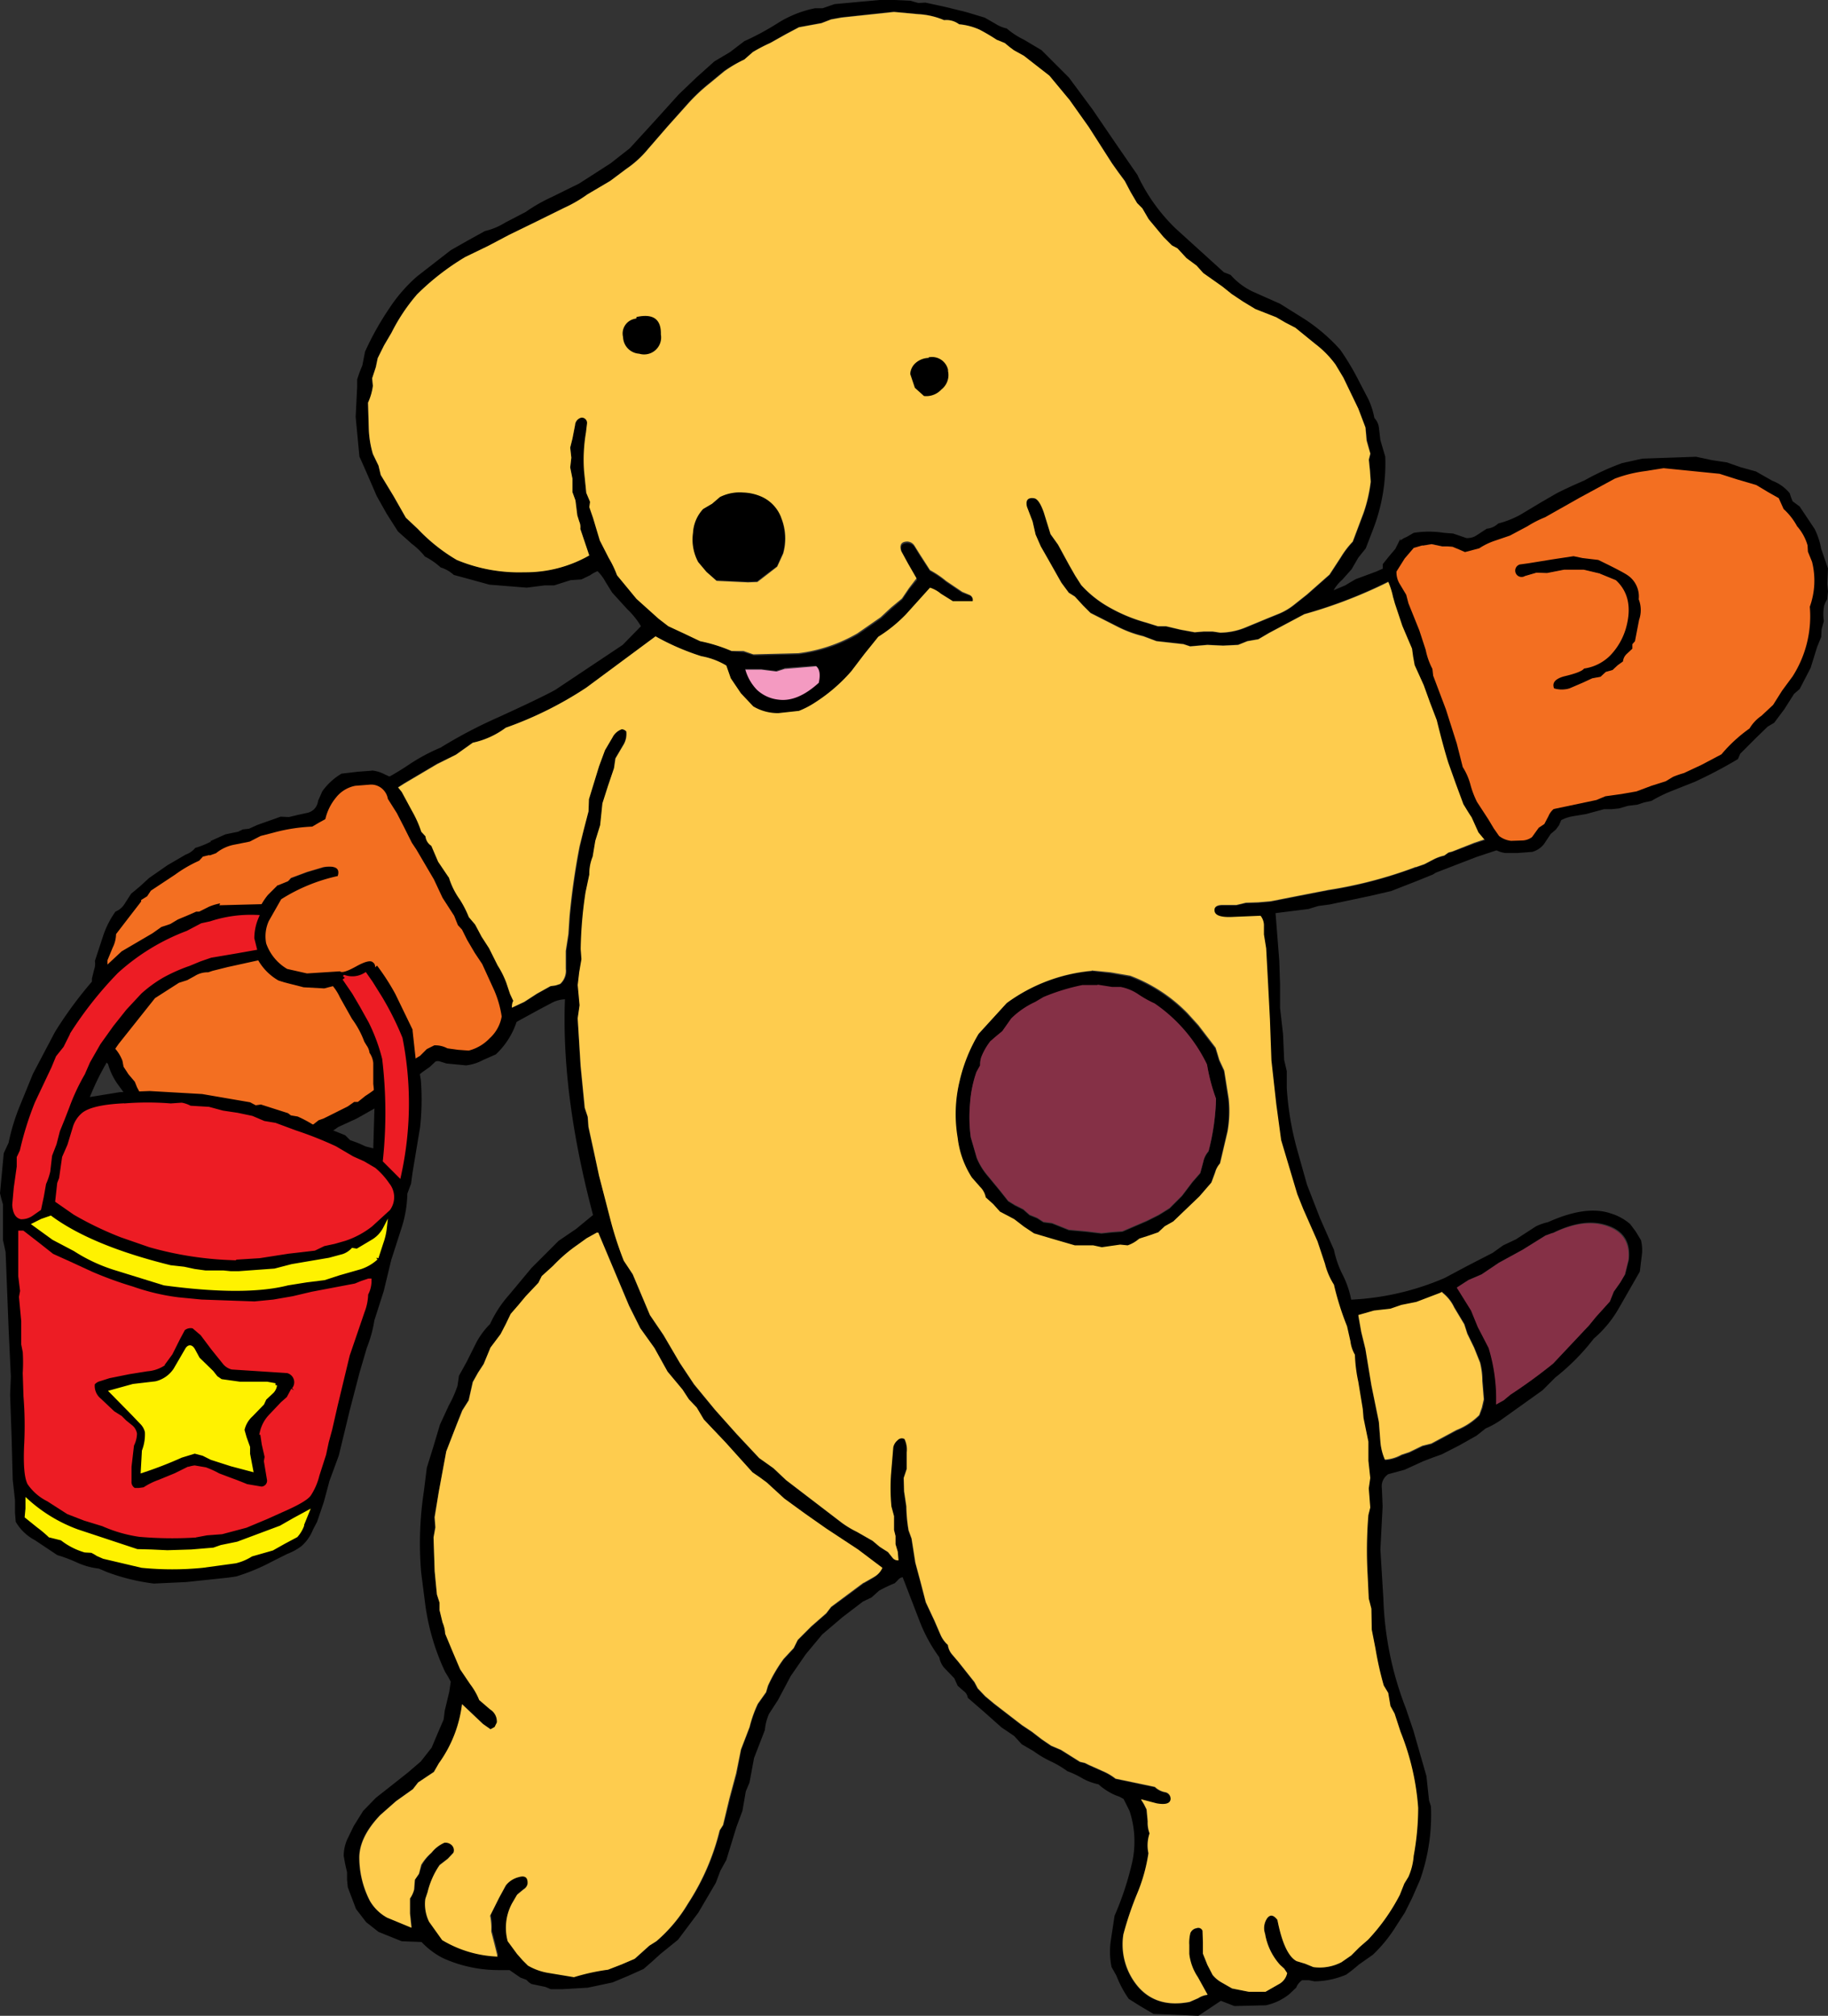
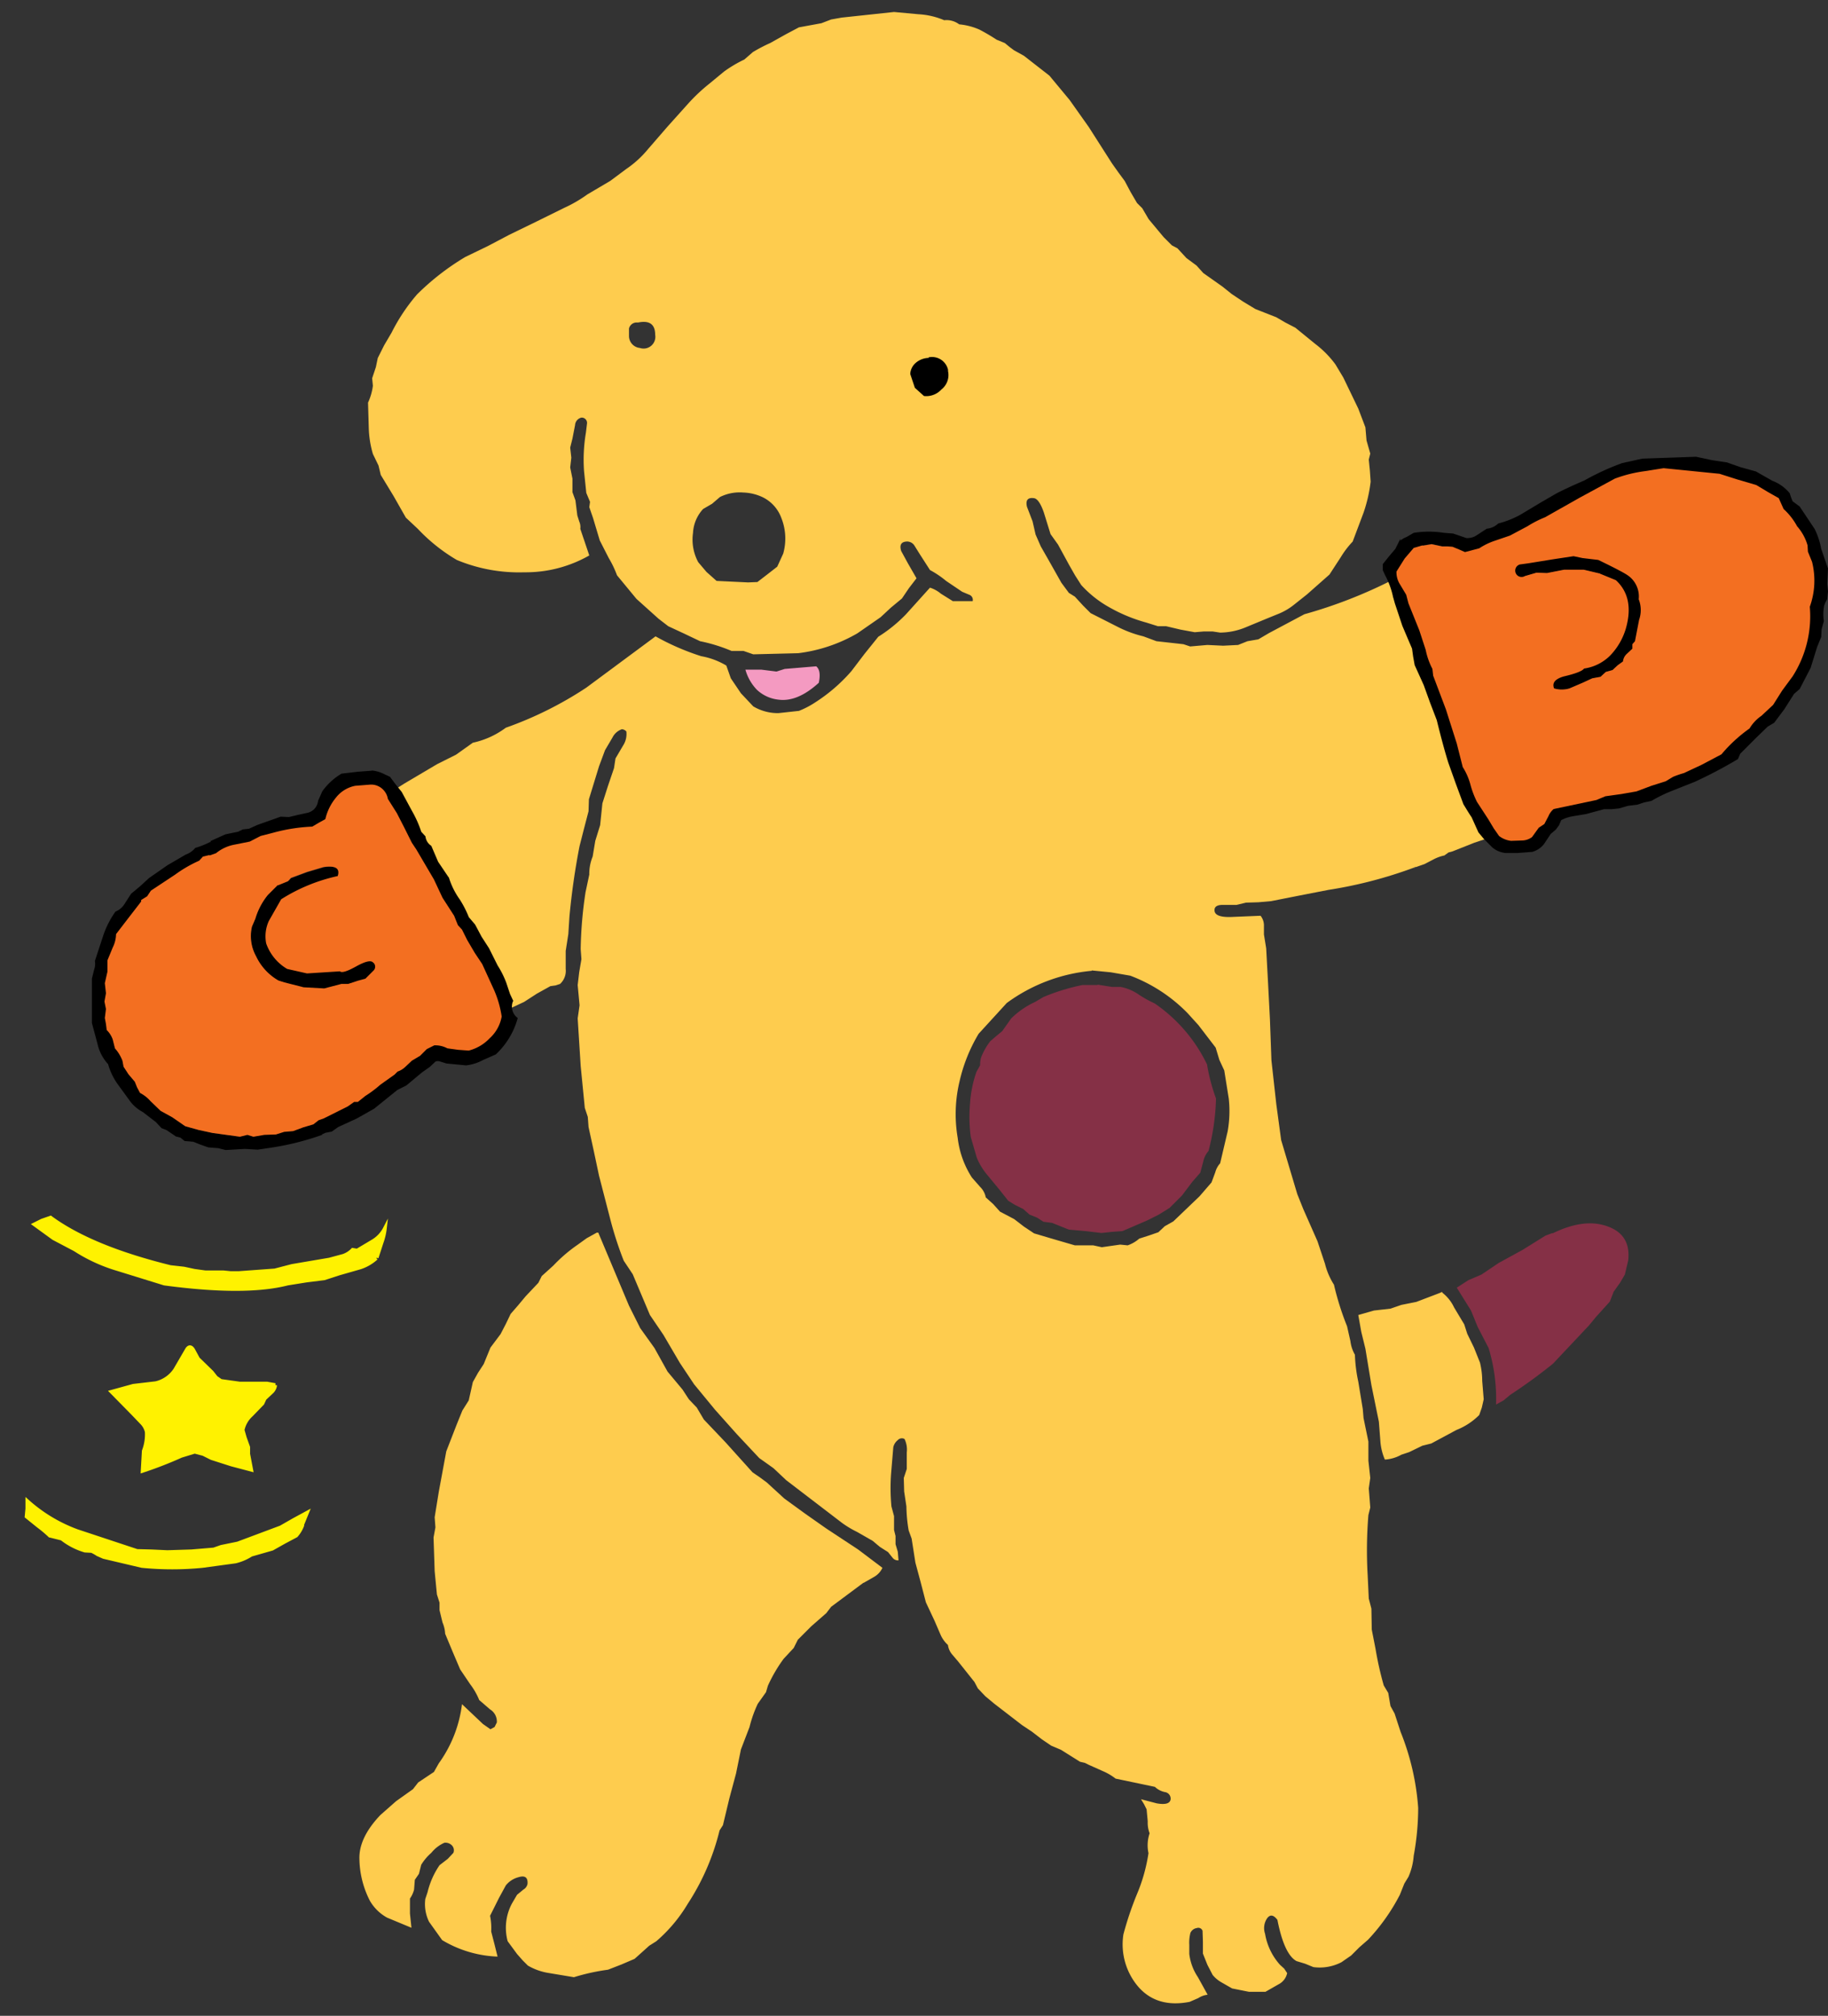
<svg xmlns="http://www.w3.org/2000/svg" id="Layer_1" data-name="Layer 1" viewBox="0 0 244.13 269.1">
  <rect x="0" y="0" width="244.13" height="269.1" fill="#333333" stroke="none" />
  <defs>
    <style>.cls-1{fill:#fff;}.cls-2{fill:#fecc4e;}.cls-3{fill:#853046;}.cls-4{fill:#f49ac1;}.cls-5{stroke:#000;stroke-width:0.25px;}.cls-5,.cls-7,.cls-8{stroke-miterlimit:10;}.cls-6{fill:#f36f21;}.cls-7{fill:#ed1c24;stroke:#ed1c24;stroke-width:0.73px;}.cls-8{fill:#fff200;stroke:#fff200;stroke-width:0.5px;}</style>
  </defs>
  <title>gloves_and_bucket</title>
  <g id="_98" data-name=" 98">
    <path class="cls-1" d="M188.85,115.8H189l-0.15.05m3.75,56.75-0.3.15,0.1-.1h0.2" transform="translate(0 0)" />
-     <path d="M46.45,109.5v-2.15l0.9-.6,0.25-.15,2.6-2a33.47,33.47,0,0,0,4.3-2.45,25.47,25.47,0,0,1,4.35-2.35,63,63,0,0,1,7.6-4q5.7-2.6,7.7-3.7l3-2,3-2,3-2,2.45-2.5a10.89,10.89,0,0,0-1.85-2.3l-2-2.2-0.9-1.45a5.83,5.83,0,0,0-1.05-1.4,4.59,4.59,0,0,0-1,.55l-1.15.55-1.45.1-2.2.7H72.7l-2.35.3-5-.4L63,77.4l-2.4-.65a4.55,4.55,0,0,0-1.75-1,9.45,9.45,0,0,0-2.1-1.45A9.49,9.49,0,0,0,55,72.6l-1.85-1.65-1.5-2.35L50.3,66.2q-1.5-3.5-2.3-5.25l-0.5-5.3,0.2-4v-1l0.3-.9,0.4-1,0.35-1.8A38.65,38.65,0,0,1,52,41.15a20.76,20.76,0,0,1,3.7-4.25l4.5-3.5,2.2-1.25,2.35-1.3A9.16,9.16,0,0,0,67.5,29.7l2.7-1.4a21.64,21.64,0,0,1,3.5-2l3.65-1.8,4.2-2.7,2.55-2,3.25-3.55,3.3-3.65L93,10.35,95.4,8.2l2.1-1.25L99.4,5.5a35.11,35.11,0,0,0,4.45-2.4,14.72,14.72,0,0,1,5-2h1l1.6-.55,6-.55h2l2.15,0.1,0.5,0.15,0.55,0.15,0.95-.05,2.75,0.6L129,1.6l2.5,0.75,1.4,0.8a4.68,4.68,0,0,0,1.55.65,10.53,10.53,0,0,0,2.3,1.5l2.35,1.4,3.65,3.65,3.15,4.25,3,4.4,3,4.35A24.2,24.2,0,0,0,157,30.5l6.45,5.85,0.9,0.35a9.13,9.13,0,0,0,3,2.25l3.6,1.6,3.2,2A23.81,23.81,0,0,1,179,46.7a35,35,0,0,1,2.55,4.3l1.2,2.3a10.77,10.77,0,0,1,.8,2.5,2.32,2.32,0,0,1,.6,1.25l0.2,1.7,0.35,1.2,0.3,1a24.39,24.39,0,0,1-1.6,9.65l-1,2.6-1,1.25L180.5,76l-1.25,1.4a5.44,5.44,0,0,0-1.15,1.4l1.55-.65q1.15-.7,1.45-0.85l2.7-1,1.7-.75,0.45-.3,0.9,1.6-0.65.35a63.8,63.8,0,0,1-12,4.75l-4.7,2.5-1.45.85-1.45.25-1.25.5-2,.1-2.1-.1-1.15.1-1.15.1-0.9-.3-1.8-.2-1.8-.2-1.8-.7a15.36,15.36,0,0,1-3.3-1.2l-3.75-1.9-1-1-1.1-1.2-0.8-.5-1-1.35L140,74.7l-1-1.75-0.7-1.55-0.4-1.75-0.75-1.95q-0.3-1.3.9-1.15,0.7,0,1.35,1.9l0.9,2.9,1,1.4,1.5,2.75,0.8,1.4,0.8,1.25a14.83,14.83,0,0,0,3.8,3,21.25,21.25,0,0,0,4.85,2l1.6,0.5h1.1l1.9,0.45,1.9,0.35,1.2-.1H162l1,0.15a9.07,9.07,0,0,0,3.4-.7l2.9-1.2,1.6-.65a8.32,8.32,0,0,0,2-1.2l1.7-1.35,3-2.65,1.5-2.3a12.18,12.18,0,0,1,1.6-2.1l1.45-3.85a19.78,19.78,0,0,0,.95-4.15L183,62.9l-0.15-1.5,0.2-.8-0.45-1.7-0.2-1.75-0.95-2.5-2-4.15-1.05-1.75a13.3,13.3,0,0,0-2.7-2.8L173,43.8l-1.3-.65-1.2-.7-2.8-1.1-1.65-1-1.5-1-1.25-1-2.55-1.8-0.9-1-1.35-1-1.2-1.3-0.75-.4-1.1-1.1-1-1.2-1-1.2-0.85-1.5-0.7-.7-0.9-1.5-0.75-1.5-0.9-1.2-0.85-1.2-3.1-4.8-2.55-3.55-2.7-3.25-3.4-2.65-1.35-.75-0.6-.45-0.6-.5-1.1-.45a26.19,26.19,0,0,0-2.3-1.4A8.64,8.64,0,0,0,128,3.2a2.81,2.81,0,0,0-2-.55,10.13,10.13,0,0,0-3.45-.8l-3.25-.3-7,.75-1.3.25-1.3.5-3,.55-1.7.9-2.2,1.25a21.67,21.67,0,0,0-2.3,1.2l-1.1,1a17,17,0,0,0-2.7,1.5l-2,1.65a23.49,23.49,0,0,0-2.9,2.75l-2.65,3-2.6,3a13.76,13.76,0,0,1-2.9,2.65L81.5,24.15l-3.05,1.8a18,18,0,0,1-3.15,1.8l-3.65,1.8L68,31.35,65.1,32.9l-3,1.45a33.39,33.39,0,0,0-6.45,5,24.72,24.72,0,0,0-3.4,5.1l-1,1.7L50.4,47.9l-0.25,1.2L49.7,50.55l0.1,1a7.71,7.71,0,0,1-.65,2.25l0.1,3.4a13.58,13.58,0,0,0,.55,3.45l0.75,1.55,0.3,1.25,1.7,2.8,1.65,2.9,1.6,1.5a23.49,23.49,0,0,0,5.2,4.1,21.61,21.61,0,0,0,9,1.6,17.15,17.15,0,0,0,8.65-2.2L77.5,70.6a1.85,1.85,0,0,0-.15-1l-0.25-.8-0.25-2-0.4-1.1V63.95l-0.3-1.55,0.15-1.3-0.15-1.35,0.3-1.2,0.35-1.8a1.09,1.09,0,0,1,.85-1,0.71,0.71,0,0,1,.8.75L78.3,57.8a21.64,21.64,0,0,0-.25,5.15L78.3,65.8l0.55,1.15-0.1.65,0.5,1.4,0.9,3,1.2,2.35a13.6,13.6,0,0,1,1.1,2.3L85,79.85l3,2.7,1.3,1,2.15,1,2.1,1a21.6,21.6,0,0,1,4.15,1.4l1.7,0.15,1.3,0.4,6-.15a20.79,20.79,0,0,0,7.9-2.65l3.1-2.15,1.4-1.3,1.4-1.2,0.95-1.4,1.05-1.25-1.15-2-0.9-1.65q-0.4-1.15.65-1.25a1.16,1.16,0,0,1,1.05.55l0.7,1.15,1.35,2.05a12.61,12.61,0,0,1,2.15,1.45l2.15,1.45,0.95,0.35a0.72,0.72,0,0,1,.45.85h-2.65l-1.6-1a4.3,4.3,0,0,0-1.45-.8L121,82.1a19.44,19.44,0,0,1-3.75,3l-1.85,2.25-1.75,2.3a22.36,22.36,0,0,1-4.8,4.15,11.84,11.84,0,0,1-2.2,1.15l-2.75.3a6.43,6.43,0,0,1-3.35-.9L98.9,92.6l-1.35-2L97,88.85a9.88,9.88,0,0,0-3.3-1.25,32.54,32.54,0,0,1-6.15-2.65L78.3,91.8a49.2,49.2,0,0,1-10.8,5.35,11.32,11.32,0,0,1-4.4,2l-2.25,1.6-2.5,1.2-4.4,2.6-2.15,1.4-3.5,2.2-1.85,1.3m155.45,1.3v2l-1.7.65-3,1-5.45,2.1-0.4.25-1.85.75-3.7,1.45-2.8.65-5.45,1.15-1.5.2-1.3.4-4.4.55,0.5,6.4,0.1,3.1v3.15l0.4,3.5,0.15,3.45,0.35,1.5v2.25a40,40,0,0,0,1.35,8.1l1.35,4.8,1.75,4.5,1.85,4.2a13.11,13.11,0,0,0,1.2,3.4,12.68,12.68,0,0,1,1.1,3.25,35.71,35.71,0,0,0,12.5-2.9l3-1.6,3.4-1.75,1.4-1,1.7-.8,2.7-1.75a7.64,7.64,0,0,1,1.6-.55q5.1-2.3,8.4-1.15a7.05,7.05,0,0,1,2.55,1.4l0.75,1,0.7,1.15a5.59,5.59,0,0,1,.1,2.15L219,169.75l-2.75,4.8a15.42,15.42,0,0,1-3.4,4.15,29.52,29.52,0,0,1-5.15,5.2l-1.7,1.7-5.6,4a12,12,0,0,1-2,1.1l-1.2.95-2.3,1.3-2.35,1.2-1.25.45-1.3.5-2.4,1.1-2.2.6a1.93,1.93,0,0,0-.85,1.9l0.1,2.4-0.15,2.85-0.15,2.9,0.4,6.55a44,44,0,0,0,3,14.65l1,2.95,1.75,6.1,0.35,3.25,0.25,0.8a25.91,25.91,0,0,1-1.45,9.8l-1.05,2.4-1,2-1.1,1.7a19.42,19.42,0,0,1-3.15,3.9l-1.85,1.3-0.9.75-0.8.6a11,11,0,0,1-4.25.9l-0.75-.15h-0.9a2.2,2.2,0,0,0-.8,1l-0.9.85a7.5,7.5,0,0,1-3.15,1.5l-4.2.1-1.8-.7-3,2-6-.25-1.7-1-1.6-1a14.5,14.5,0,0,1-1.65-3.1l-0.65-1.15a10.13,10.13,0,0,1-.1-3.55l0.5-3.3a40.36,40.36,0,0,0,2.25-6.7,13,13,0,0,0-.25-7.3l-0.8-1.6-0.55-.3-0.55-.2a8.46,8.46,0,0,1-2.25-1.45,7.55,7.55,0,0,1-2.15-.8,12,12,0,0,0-2-.95,12.67,12.67,0,0,0-2.3-1.35,15,15,0,0,1-2.25-1.35l-1.55-.9-1-1.1-1.7-1.15-2.25-2-2.25-1.95a1.32,1.32,0,0,0-.55-0.9l-0.8-.7-0.45-1-1.2-1.25a2.79,2.79,0,0,1-.8-1.55,20.84,20.84,0,0,1-2.7-5l-2.2-5.7a0.94,0.94,0,0,0-.6.35l-0.45.45a19.38,19.38,0,0,0-2.1,1l-1,.9-1.15.55-2.75,2.1-2.7,2.3-2.2,2.65-2,2.9-1.7,3.2-1.2,1.85a6.75,6.75,0,0,0-.55,2.15l-1.45,3.75-0.6,3.25-0.5,1.2-0.45,2.6-0.8,2.15L97,248.3l-0.8,1.45-0.6,1.6-2.35,4-2.7,3.6-2.35,1.9-1.1,1-1.15,1-2,.9-2.15.9-3.3.7-3.4.2H73.55l-0.7-.3-1.9-.4-0.35-.25-0.3-.3-0.8-.3-1.45-1h-1.3a18.06,18.06,0,0,1-7.6-1.6,10.44,10.44,0,0,1-2.85-2.15l-2.65-.1-3.1-1.25-1.65-1.3-1.35-1.75-1.1-2.9-0.1-1v-1l-0.25-1.1-0.2-1.1a5.66,5.66,0,0,1,.45-2.15l0.9-1.85,1.25-2L50.2,240l2.1-1.65,2.15-1.7,1.75-1.5,1.45-1.85,0.8-1.9,0.8-1.85,0.15-1.2,0.6-2.5,0.2-1.35-0.35-.65-0.4-.65a30.81,30.81,0,0,1-2.65-8.95l-0.55-4.3a45.88,45.88,0,0,1,.35-10.8l0.4-3.2,0.9-2.9,0.85-2.85,1.2-2.6A15.27,15.27,0,0,0,61.1,185l0.2-1.35,1-1.8,1.35-2.7a10.67,10.67,0,0,1,1.8-2.4,15.59,15.59,0,0,1,2.55-3.9l3-3.6,3.6-3.6,2.35-1.6,2.25-1.85q-4.25-16-3.75-28.8a4.1,4.1,0,0,0-1.8.5l-1.7.9-3.2,1.75-5.85,3.8-0.8-1.8,5.65-3.7,2.35-1.1,1.7-1.1,1.8-1,0.7-.1,0.6-.2a2.37,2.37,0,0,0,.75-2v-2.4l0.35-2.3,0.15-2.35q0.45-4.8,1.35-9.4l0.5-2.3,0.6-2.3,0.05-1.6L80,102.3l0.75-2.15,1-1.7A2.21,2.21,0,0,1,83,97.35a0.86,0.86,0,0,1,.6.3,2.85,2.85,0,0,1-.45,1.9l-1,1.7L82,102.55l-0.75,2.35-0.75,2.35-0.15,1.45-0.15,1.45-0.65,2.1-0.35,2.1a6.11,6.11,0,0,0-.45,2.4l-0.5,2.35a55.52,55.52,0,0,0-.65,7.6l0.1,1.3-0.3,1.75-0.2,1.7,0.25,2.7-0.3,1.75,0.35,6.35,0.55,5.6,0.4,1.2,0.1,1.35,0.7,3.2L80,156.9l1.55,5.85a47.6,47.6,0,0,0,1.8,5.55l1.15,1.85,2.3,5.45,1.8,2.65L90.8,182l1.85,2.8,2.8,3.4,2.9,3.25,3,3.2,1.9,1.35,1.7,1.6,7.45,5.7a13.37,13.37,0,0,0,2,1.2l2.1,1.2,0.95,0.8,1.1,0.7,0.6,0.75a0.9,0.9,0,0,0,.8.35l-0.1-1.15-0.3-1V205l-0.2-.8v-1.8L119,201.1a26.55,26.55,0,0,1-.05-4.3l0.3-3.6a1.68,1.68,0,0,1,.6-0.95,0.74,0.74,0,0,1,.9-0.15,3.24,3.24,0,0,1,.3,1.8v2.2l-0.4,1.2,0.05,1.8,0.3,2a20.44,20.44,0,0,0,.3,3.2l0.4,1.1,0.5,3.2,0.7,2.6,0.7,2.7,1.15,2.45,0.8,1.85a4,4,0,0,0,1,1.4,2.41,2.41,0,0,0,.55,1.25l0.85,1,2.15,2.75,0.45,0.85,1,1.05,1.2,1,3.7,2.85,1.35,0.9,1.3,1,1.25,0.85,1.3,0.55,2.55,1.6,0.65,0.15,0.5,0.25,1.9,0.85a7.61,7.61,0,0,1,1.7,1l5.25,1.1a2.69,2.69,0,0,0,1.35.7,0.88,0.88,0,0,1,.75,1h0q-0.15.8-1.85,0.5l-2.1-.55,0.4,0.65,0.35,0.7,0.15,1.6a4,4,0,0,0,.25,1.6,5,5,0,0,0-.15,2.65,22.7,22.7,0,0,1-1.55,5.5,43.4,43.4,0,0,0-1.8,5.35,8.71,8.71,0,0,0,2,7q2.5,2.8,6.85,2l1.15-.5a2.85,2.85,0,0,1,1.25-.45l-1.3-2.35a7,7,0,0,1-1.15-3.1v-1.2a5.15,5.15,0,0,1,.15-1.6,1.1,1.1,0,0,1,.85-0.65,0.6,0.6,0,0,1,.79.32h0l0.05,1.5v1.55l0.6,1.5,0.7,1.35a4.23,4.23,0,0,0,1.2,1l1.4,0.8,2.26,0.43H169l1.75-1a2.17,2.17,0,0,0,1.15-1.5l-0.4-.6-0.55-.5a8.22,8.22,0,0,1-2-4.15,2.32,2.32,0,0,1,.3-2.1q0.6-.7,1.35.25,0.9,4.6,2.55,5.5l1.15,0.35,1.1,0.45a6.3,6.3,0,0,0,3.75-.65l1.3-.9,1.1-1.1,1.15-1a26.32,26.32,0,0,0,4.25-6l0.55-1.5,0.55-.9a8.52,8.52,0,0,0,.7-2.8,35.78,35.78,0,0,0,.6-6.4A33.54,33.54,0,0,0,187,231.2l-0.8-2.45-0.55-1-0.3-1.75-0.6-1a44.64,44.64,0,0,1-1.1-4.9l-0.5-2.55-0.05-2.8-0.35-1.35-0.15-3.15a57.33,57.33,0,0,1,.1-8l0.25-1-0.1-1.3-0.1-1.25,0.2-1.4L182.7,195v-2.5l-0.7-3.1-0.1-1.2-0.65-3.65a20,20,0,0,1-.45-3.6,4.71,4.71,0,0,1-.6-1.8l-0.45-2A37.66,37.66,0,0,1,178,171.6a9.41,9.41,0,0,1-1.2-2.8l-1-3-1.9-4.3-0.8-2-1.1-3.85-1-3.35-0.65-4.8-0.65-5.85-0.2-5.5-0.25-4.8L169,126.7l-0.3-1.85v-1.3a2.11,2.11,0,0,0-.45-1.2l-3.6.15q-2.5.15-2.55-.85-0.05-.7,1.1-0.75h1.85l1.25-.3,1.65-.05,1.7-.15,3.8-.75,3.85-.75a58.72,58.72,0,0,0,11.5-3l0.15-.05H189l1.15-.4,1.15-.6a5.74,5.74,0,0,1,1.5-.55l0.55-.4,0.55-.15,2.95-1.1,1.5-.5,1.4-.5,1.45-.7h0.15l0.5-.05M148.3,129.95l2.6,0.45a21.09,21.09,0,0,1,7.65,5L160,137l2.3,3,0.5,1.65,0.65,1.4,0.55,3.7a15.41,15.41,0,0,1-.15,4.4l-1,4.25a2.9,2.9,0,0,0-.65,1.2l-0.5,1.35-1.6,1.85-3.5,3.35-1.15.65-0.85.8-1.3.45-1.25.4a4.67,4.67,0,0,1-1.55.9l-1-.1-2.45.35-1.15-.25h-2.4l-2.75-.8-2.7-.8-1.35-.9-1.3-1-1.9-1-0.9-1-1-.9a2.65,2.65,0,0,0-.75-1.4l-1.1-1.25a12.41,12.41,0,0,1-1.9-5.3,18.74,18.74,0,0,1,.25-7.55,21.68,21.68,0,0,1,2.55-6.35l3.75-4.15a22.62,22.62,0,0,1,11.35-4.3l2.55,0.3m-3.75,1.65a27.43,27.43,0,0,0-5.2,1.6l-1.1.65a11.33,11.33,0,0,0-3.2,2.2l-1.2,1.7-0.85.7-0.75.65a8.71,8.71,0,0,0-1.2,2.1,3,3,0,0,0-.15,1.1l-0.5.9a15.83,15.83,0,0,0-.85,4.2,20,20,0,0,0,.1,4.5l0.8,2.75a8.85,8.85,0,0,0,1.4,2.3l1.65,2,1.15,1.45,0.9,0.55,1.1,0.55,0.85,0.75,1,0.4,0.85,0.55,1.15,0.15,2.25,0.9,2.25,0.2,2.1,0.25,1.4-.15,1.4-.1,3.25-1.4,1.6-.8,1.45-.9,1.65-1.65,1.4-1.85,1.05-1.2,0.4-1.5a3.06,3.06,0,0,1,.7-1.4,30.64,30.64,0,0,0,1-7,25.09,25.09,0,0,1-1.2-4.55,20.79,20.79,0,0,0-7-8.15,15.11,15.11,0,0,1-2.15-1.2,6.3,6.3,0,0,0-2.4-1H148.5l-1.9-.3h-2m47.8,41.1-0.1.1-3.15,1.2-2,.4-1.45.5-2.2.25-2.1.6,0.4,2.25,0.55,2.25,0.8,4.85,1,4.9,0.2,2.6a7.52,7.52,0,0,0,.65,2.4,5.17,5.17,0,0,0,2.2-.65l1.05-.35,1.75-.85,1.2-.3,3.35-1.8a8.91,8.91,0,0,0,3.05-2l0.4-1,0.25-1.1-0.2-2.5a10.33,10.33,0,0,0-.3-2.45l-0.8-2L196,178l-0.4-1.25-1.35-2.25a5.44,5.44,0,0,0-1.6-2h-0.2m14-7.6-3.05,1.9-3.2,1.75-2.3,1.55-1.75.75-1.55,1,1.9,3.05,0.9,2.2,0.75,1.45,0.7,1.35a23.37,23.37,0,0,1,1,7.55l1-.55,0.9-.75a70,70,0,0,0,5.7-4.15l4.8-5.1,0.9-1.15L215,173.7l0.55-1.3,0.85-1.2,0.65-1.1,0.5-1.95q0.4-3.7-3.3-4.7-2.9-.8-6.8,1.1l-0.95.35m-89.8,45.7a2.68,2.68,0,0,0,1.1-1.2l-3.25-2.45-4.25-2.8-2.85-2-2.75-2-2.35-2.2-0.95-.7-0.95-.65-3.6-4L94,189.5l-1-1.6-1-1.1-0.85-1.3-2-2.4-1.75-3.15-1.85-2.6-1.5-3-4.15-9.8H79.7l-1.35.75-1.25.9a20.33,20.33,0,0,0-3.2,2.75l-1.55,1.5-0.45.9-1.7,1.8-1,1.2-1,1.15-0.65,1.35-0.7,1.35-1.35,1.75-0.95,2.15-0.75,1.15-0.7,1.25-0.55,2.45-0.85,1.3-0.7,1.9-1.4,3.6-1,5.4-0.6,3.4,0.1,1.35-0.2,1.35,0.15,4.5,0.3,3.1,0.35,1.1v1l0.45,1.55a4.32,4.32,0,0,1,.35,1.5l1,2.4,1,2.35,1.35,2a9,9,0,0,1,1.15,2.2l1.5,1.25a1.89,1.89,0,0,1,.9,1.75l-0.3.6-0.55.3-1-.7-2.8-2.65a17,17,0,0,1-3.1,7.9l-0.75,1.15-2.1,1.4-0.7.9-2.25,1.6-2.1,1.85q-2.9,3-2.8,5.9a12.63,12.63,0,0,0,1.45,5.6,6,6,0,0,0,2.3,2.2l3.3,1.3-0.2-1.9v-2a3.68,3.68,0,0,0,.55-1.2l0.1-1.3,0.55-.8,0.35-1.1a6.78,6.78,0,0,1,1.35-1.7,4.71,4.71,0,0,1,1.7-1.4,1.2,1.2,0,0,1,1,.35,0.94,0.94,0,0,1,.2,1l-0.75.8-1.1.85a10.85,10.85,0,0,0-1.6,3.6l-0.3.9a5.35,5.35,0,0,0,.5,3.05l1.75,2.45a15.48,15.48,0,0,0,7.45,2.1l-0.4-1.6-0.45-1.7a8.33,8.33,0,0,0-.15-2.1l1.2-2.4,0.9-1.65a3.17,3.17,0,0,1,1.7-1.1q1.3-.4,1.2.9a1.14,1.14,0,0,1-.55.75l-0.85.7-0.7,1.2a6.88,6.88,0,0,0-.55,5l1.25,1.7,0.75,0.85,0.7,0.7a8,8,0,0,0,2.85,1l3.3,0.55a27.81,27.81,0,0,1,4.55-.9l1.8-.7,1.75-.75,0.95-.85,1-.9,0.95-.6a20.26,20.26,0,0,0,4.2-5,31.59,31.59,0,0,0,4.25-9.8l0.45-.7,0.85-3.45,0.9-3.35,0.6-3.2,1.15-3a16.45,16.45,0,0,1,1.1-3.1l1.1-1.55,0.25-.85a19.75,19.75,0,0,1,2.1-3.6l1.3-1.4,0.5-1.05,1.85-1.85,2-1.75,0.65-.85,2.2-1.6,2.15-1.6,1.4-.8M84.05,43.9a1.44,1.44,0,0,1,1.1-.8h0.1q2.3-.45,2.25,1.65a1.57,1.57,0,0,1-2.05,1.75A1.61,1.61,0,0,1,84,44.85v-1M104.3,69.1a7.41,7.41,0,0,1,.25,4.75l-0.8,1.75-1.35,1-1.3,1-1.25.05-4.2-.2L94.3,76.3l-1.1-1.35a6.34,6.34,0,0,1-.7-3.9,5.09,5.09,0,0,1,1.4-3.1l1.2-.75,1.05-.9a5.89,5.89,0,0,1,3.1-.6,6.55,6.55,0,0,1,2.55.6,5,5,0,0,1,2.55,2.8m0.4,20.1-1.1.35-2-.25H99.5a6.33,6.33,0,0,0,1.55,2.7,5,5,0,0,0,2.85,1.3q2.55,0.35,5.4-2.25,0.35-1.65-.35-2.2l-4.2.3" transform="translate(0 0)" />
    <path class="cls-2" d="M193.7,88.95l0.2,0.85,1.5,1.5,0.95,4.35a2.33,2.33,0,0,0-1.4,1.05,0.75,0.75,0,0,0-.1.65l0.6,0.4,1.35-.35a55.37,55.37,0,0,0,2.85,7.65v0.2l-0.8.05,2.55,5.5h-0.15l-1.45.7-1.4.5-1.5.5-2.9,1.15-0.55.15-0.55.4a5.74,5.74,0,0,0-1.5.55l-1.15.6-1.15.4h-0.2v0.05a58.72,58.72,0,0,1-11.5,3l-3.85.75-3.8.75-1.7.15-1.65.05-1.25.3H163.3q-1.15,0-1.1.75,0.05,1,2.55.85l3.6-.15a2.11,2.11,0,0,1,.45,1.2v1.3l0.3,1.85,0.25,4.65,0.25,4.8,0.2,5.5,0.65,5.85,0.65,4.8,1,3.35,1.15,3.85,0.8,2,1.9,4.3,1,3a9.41,9.41,0,0,0,1.2,2.8,37.66,37.66,0,0,0,1.75,5.55l0.45,2a4.71,4.71,0,0,0,.6,1.8,20,20,0,0,0,.45,3.6l0.6,3.65,0.1,1.2,0.65,3.15V195l0.25,2.3-0.2,1.4,0.1,1.25,0.1,1.3-0.25,1a57.33,57.33,0,0,0-.1,8l0.15,3.15,0.35,1.35,0.05,2.8,0.5,2.55a44.64,44.64,0,0,0,1.1,4.9l0.6,1,0.3,1.75,0.55,1,0.8,2.45a33.54,33.54,0,0,1,2.35,10.15,35.78,35.78,0,0,1-.6,6.4,8.52,8.52,0,0,1-.7,2.8l-0.55.9-0.6,1.5a26.32,26.32,0,0,1-4.25,6l-1.15,1-1.1,1.1-1.3.9a6.3,6.3,0,0,1-3.75.65l-1.1-.45-1.15-.35q-1.65-.9-2.55-5.5-0.75-1-1.35-.25a2.32,2.32,0,0,0-.3,2.1,8.22,8.22,0,0,0,2,4.15l0.55,0.5,0.4,0.6a2.17,2.17,0,0,1-1.15,1.5l-1.75,1h-2.2l-2.25-.45-1.4-.8a4.23,4.23,0,0,1-1.2-1l-0.7-1.35-0.6-1.5v-1.55l-0.05-1.5a0.6,0.6,0,0,0-.77-0.36h0a1.1,1.1,0,0,0-.85.65,5.15,5.15,0,0,0-.15,1.6v1.2a7,7,0,0,0,1.15,3.1l1.3,2.35a2.85,2.85,0,0,0-1.25.45l-1.15.5q-4.35.85-6.85-2a8.71,8.71,0,0,1-2-7,43.4,43.4,0,0,1,1.8-5.35,22.7,22.7,0,0,0,1.55-5.5,5,5,0,0,1,.15-2.65,4,4,0,0,1-.25-1.6l-0.15-1.6-0.35-.7-0.4-.65,2.1,0.55q1.7,0.3,1.85-.5a0.88,0.88,0,0,0-.74-1h0a2.69,2.69,0,0,1-1.35-.7l-5.25-1.1a7.61,7.61,0,0,0-1.7-1l-1.9-.85-0.5-.25-0.65-.15-2.55-1.6-1.3-.55-1.25-.85-1.3-1-1.35-.9-3.7-2.85-1.2-1-1-1.05-0.45-.85L128,221.85l-0.85-1a2.41,2.41,0,0,1-.55-1.25,4,4,0,0,1-1-1.4l-0.8-1.85-1.15-2.45-0.7-2.7-0.7-2.6-0.5-3.2-0.4-1.1a20.44,20.44,0,0,1-.3-3.2l-0.3-2-0.05-1.8,0.4-1.2v-2.2a3.24,3.24,0,0,0-.3-1.8,0.74,0.74,0,0,0-.9.15,1.68,1.68,0,0,0-.6.95l-0.3,3.6a26.55,26.55,0,0,0,.05,4.3l0.35,1.3v1.85l0.2,0.8v1.1l0.3,1,0.1,1.15a0.9,0.9,0,0,1-.8-0.35l-0.6-.75-1.1-.7-0.95-.8-2.1-1.2a13.37,13.37,0,0,1-2-1.2L105,197.6l-1.7-1.6-1.9-1.35-3-3.2-2.9-3.25-2.8-3.4-1.9-2.85-2.2-3.75-1.8-2.65-2.3-5.45-1.2-1.8a47.6,47.6,0,0,1-1.8-5.55l-1.5-5.8-0.7-3.3-0.7-3.2-0.1-1.35-0.4-1.2-0.55-5.6-0.4-6.35,0.25-1.75-0.25-2.7,0.2-1.7,0.3-1.75-0.1-1.35a55.52,55.52,0,0,1,.65-7.6l0.5-2.35a6.11,6.11,0,0,1,.45-2.4l0.35-2.1,0.65-2.1,0.15-1.45,0.15-1.45,0.75-2.35,0.8-2.35,0.2-1.3,1-1.7a2.85,2.85,0,0,0,.45-1.9,0.86,0.86,0,0,0-.6-0.3,2.21,2.21,0,0,0-1.25,1.1l-1,1.7L80,102.3l-1.35,4.4-0.05,1.6L78,110.6l-0.6,2.35q-0.9,4.6-1.35,9.4L75.9,124.7l-0.35,2.25v2.4a2.37,2.37,0,0,1-.75,2l-0.6.2-0.7.1-1.8,1-1.7,1.1-2.35,1.1L62,138.55,48.3,108.2l3.5-2.2,2.2-1.4,4.4-2.6,2.5-1.25,2.25-1.6a11.32,11.32,0,0,0,4.4-2A49.2,49.2,0,0,0,78.3,91.8l9.25-6.85a32.54,32.54,0,0,0,6.1,2.65A9.88,9.88,0,0,1,97,88.85l0.6,1.7,1.35,2,1.65,1.75a6.43,6.43,0,0,0,3.35.9l2.75-.3a11.84,11.84,0,0,0,2.2-1.15,22.36,22.36,0,0,0,4.8-4.15l1.75-2.3L117.3,85a19.44,19.44,0,0,0,3.7-3l3.2-3.55a4.3,4.3,0,0,1,1.45.8l1.6,1h2.65a0.72,0.72,0,0,0-.45-0.85L128.5,79l-2.15-1.45a12.61,12.61,0,0,0-2.15-1.45L122.85,74l-0.75-1.2a1.16,1.16,0,0,0-1.1-.5q-1,.1-0.65,1.25l0.9,1.65,1.15,2-1,1.3-0.95,1.4L119,81.1l-1.4,1.3-3.1,2.15a20.79,20.79,0,0,1-7.9,2.65l-6,.15-1.3-.45H97.7a21.6,21.6,0,0,0-4.2-1.3l-2.1-1-2.15-1-1.3-1L85,79.95,82.4,76.8a13.6,13.6,0,0,0-1.1-2.3l-1.2-2.35-0.9-3L78.7,67.7l0.1-.7-0.5-1.2L78,62.9a21.64,21.64,0,0,1,.25-5.15L78.4,56.5a0.71,0.71,0,0,0-.66-0.75H77.65a1.09,1.09,0,0,0-.85,1l-0.35,1.8-0.3,1.2L76.3,61.1l-0.15,1.3,0.3,1.5v1.8l0.4,1.1,0.25,2,0.25,0.8a1.85,1.85,0,0,1,.15,1l1.2,3.55A17.15,17.15,0,0,1,70,76.4a21.61,21.61,0,0,1-9-1.65,23.49,23.49,0,0,1-5.2-4.15l-1.6-1.5-1.65-2.9-1.7-2.8-0.3-1.25L49.8,60.6a13.58,13.58,0,0,1-.55-3.45l-0.1-3.4a7.71,7.71,0,0,0,.65-2.25l-0.1-1L50.2,49l0.25-1.2,0.85-1.7,1-1.7a24.72,24.72,0,0,1,3.4-5.1,33.39,33.39,0,0,1,6.45-5l3-1.45L68,31.35l3.7-1.8,3.65-1.8a18,18,0,0,0,3.1-1.8l3.05-1.8,2.15-1.6a13.76,13.76,0,0,0,2.9-2.65l2.6-3,2.65-2.95a23.49,23.49,0,0,1,2.9-2.75l2-1.65a17,17,0,0,1,2.7-1.6l1.15-1a21.67,21.67,0,0,1,2.3-1.2L105,4.55l1.7-.9,3-.55,1.3-.5,1.4-.25,7-.75,3.25,0.3a10.13,10.13,0,0,1,3.45.8,2.81,2.81,0,0,1,2,.55,8.64,8.64,0,0,1,2.7.7,26.19,26.19,0,0,1,2.3,1.35l1.1,0.45,0.6,0.5,0.6,0.45,1.35,0.75,3.4,2.65,2.7,3.25,2.55,3.6,3.1,4.85,0.85,1.2,0.85,1.15,0.8,1.5,0.85,1.45,0.7,0.7,0.85,1.45,1,1.2,1,1.2,1.1,1.1,0.75,0.4,1.2,1.3,1.35,1,0.9,1,2.55,1.8,1.25,1,1.5,1,1.65,1,2.8,1.1,1.2,0.7,1.35,0.7,2.7,2.2a13.3,13.3,0,0,1,2.65,2.7l1.05,1.75,2,4.15,0.95,2.5,0.15,1.75,0.5,1.75-0.2.8,0.15,1.5,0.1,1.45a19.78,19.78,0,0,1-.95,4.15l-1.45,3.85a12.18,12.18,0,0,0-1.6,2.1l-1.5,2.3-3,2.65-1.7,1.35a8.32,8.32,0,0,1-2,1.2l-1.6.65-2.9,1.2a9.07,9.07,0,0,1-3.4.7l-1-.15h-1.2l-1.2.1-1.9-.35-1.9-.45h-1.1l-1.6-.5a21.25,21.25,0,0,1-4.85-2,14.83,14.83,0,0,1-3.8-3l-0.8-1.25-0.8-1.4-1.5-2.75-1-1.4-0.9-2.9q-0.65-1.85-1.35-1.9-1.2-.15-0.9,1.15l0.75,1.95,0.4,1.75,0.7,1.6,1,1.75,1.75,3.1,1,1.35,0.8,0.5,1.1,1.2,1,1,3.75,1.9a15.36,15.36,0,0,0,3.3,1.2l1.75,0.65,1.8,0.2,1.8,0.2,0.9,0.3,1.15-.1,1.15-.1,2.1,0.1,2-.1,1.25-.5,1.45-.25,1.45-.85,4.7-2.5a63.8,63.8,0,0,0,11.9-4.65l0.65-.35,7,11.9m-68.1-39.55a1.4,1.4,0,0,0-1.65-1.1h0a1.56,1.56,0,0,0-1.65,1.35l0.45,1.1,0.75,0.65a1.88,1.88,0,0,0,1.55-.55,1.39,1.39,0,0,0,.55-1.45M145.8,129.6a22.62,22.62,0,0,0-11.35,4.3L130.7,138a21.68,21.68,0,0,0-2.55,6.35,18.74,18.74,0,0,0-.25,7.55,12.41,12.41,0,0,0,1.9,5.3l1.1,1.25a2.65,2.65,0,0,1,.75,1.4l1,0.9,0.9,1,1.9,1,1.3,1,1.35,0.9,2.7,0.8,2.75,0.8H146l1.15,0.25,2.45-.35,1,0.1a4.67,4.67,0,0,0,1.55-.9l1.25-.4,1.3-.45,0.85-.8,1.15-.65,3.5-3.35,1.6-1.85,0.5-1.35a2.9,2.9,0,0,1,.65-1.2l1-4.25a15.41,15.41,0,0,0,.15-4.4l-0.6-3.75-0.65-1.4-0.5-1.65-2.3-3-1.45-1.6a21.09,21.09,0,0,0-7.65-5l-2.6-.45-2.55-.25m46.8,43a5.44,5.44,0,0,1,1.6,2l1.35,2.25,0.4,1.25,0.9,1.85,0.8,2a10.33,10.33,0,0,1,.3,2.45l0.2,2.45-0.25,1.1-0.35,1a8.91,8.91,0,0,1-3.05,2l-3.35,1.8-1.2.3-1.75.85-1.05.35a5.17,5.17,0,0,1-2.2.65,7.52,7.52,0,0,1-.6-2.45l-0.2-2.6-1-4.9-0.8-4.85-0.55-2.25-0.4-2.25,2.1-.6,2.2-.25,1.45-.5,2-.4,3.15-1.2,0.3-.15M115.3,211.3l-2.15,1.6L111,214.5l-0.65.85-2,1.75-1.8,1.8L106,220l-1.35,1.45a19.75,19.75,0,0,0-2.1,3.6l-0.25.85-1.1,1.55a16.45,16.45,0,0,0-1.1,3.1l-1.15,3-0.65,3.2-0.9,3.35-0.85,3.55-0.45.7a31.59,31.59,0,0,1-4.25,9.8,20.26,20.26,0,0,1-4.2,5l-0.95.6-1,.9-0.95.85-1.75.75-1.8.7a27.81,27.81,0,0,0-4.55,1l-3.3-.55a8,8,0,0,1-2.85-1l-0.7-.7-0.75-.85-1.25-1.7a6.88,6.88,0,0,1,.55-5l0.7-1.2,0.85-.7a1.14,1.14,0,0,0,.55-0.75q0.1-1.3-1.2-.9a3.17,3.17,0,0,0-1.7,1.1l-0.9,1.65-1.2,2.4a8.33,8.33,0,0,1,.15,2.1l0.45,1.75,0.4,1.6a15.48,15.48,0,0,1-7.4-2.2l-1.75-2.45a5.35,5.35,0,0,1-.5-3.05l0.3-.9a10.85,10.85,0,0,1,1.6-3.6l1.1-.85,0.75-.8a0.94,0.94,0,0,0-.2-1,1.2,1.2,0,0,0-1-.35,4.71,4.71,0,0,0-1.75,1.35,6.78,6.78,0,0,0-1.35,1.6l-0.3,1.2-0.55.8-0.1,1.3a3.68,3.68,0,0,1-.55,1.2v2l0.2,1.9L51.7,256a6,6,0,0,1-2.3-2.25A12.63,12.63,0,0,1,48,248.2q-0.1-2.85,2.8-5.9l2.1-1.85,2.25-1.6,0.7-.9,2.1-1.4,0.65-1.15a17,17,0,0,0,3.1-7.9l2.8,2.65,1,0.7,0.55-.3,0.3-.6a1.89,1.89,0,0,0-.9-1.75L64,226.95a9,9,0,0,0-1.2-2.1l-1.35-2-1-2.35-1-2.4a4.32,4.32,0,0,0-.35-1.5l-0.4-1.65v-1l-0.35-1.1-0.3-3.1-0.15-4.5,0.25-1.35-0.1-1.35,0.55-3.4,1-5.4,1.4-3.6,0.75-1.85,0.85-1.35,0.55-2.45,0.7-1.25,0.75-1.15,0.9-2.2,1.35-1.8,0.7-1.35,0.65-1.35,1-1.15,1-1.2,1.7-1.8,0.45-.9,1.55-1.4a20.33,20.33,0,0,1,3.2-2.75l1.25-.9,1.35-.75h0.2L84,174.3l1.5,3,1.9,2.65,1.75,3.15,2,2.4L92,186.8l1.05,1.1L94,189.5l2.9,3.05,3.6,4,0.95,0.65,0.95,0.7,2.35,2.15,2.75,2,2.85,2,4.25,2.8,3.25,2.45a2.68,2.68,0,0,1-1.1,1.2l-1.4.8M84,44.85a1.61,1.61,0,0,0,1.45,1.6A1.57,1.57,0,0,0,87.5,44.7q0-2.1-2.25-1.65H85a1.06,1.06,0,0,0-1,.8v1m17.8,21.5a6.55,6.55,0,0,0-2.55-.6,5.89,5.89,0,0,0-3.1.6l-1.05.9-1.2.7a5.09,5.09,0,0,0-1.35,3.2,6.34,6.34,0,0,0,.7,3.9l1.1,1.3,1.35,1.2,4.2,0.2,1.25-.05,1.3-1,1.35-1.05,0.8-1.75a7.41,7.41,0,0,0-.25-4.75,5,5,0,0,0-2.55-2.8" transform="translate(0 0)" />
    <path class="cls-3" d="M146.6,131.45l1.9,0.3h1.15a6.3,6.3,0,0,1,2.4,1,15.11,15.11,0,0,0,2.15,1.2,20.79,20.79,0,0,1,7,8.15,25.09,25.09,0,0,0,1.2,4.55,30.64,30.64,0,0,1-1,7,3.06,3.06,0,0,0-.7,1.4l-0.4,1.5-1.05,1.2-1.4,1.85-1.65,1.65-1.45.9-1.6.8-3.25,1.4-1.4.1-1.4.15-2.1-.25-2.25-.2-2.25-.9-1.15-.15-0.85-.55-1-.4-0.85-.75-1.1-.55-0.9-.55-1.15-1.45-1.65-2a8.85,8.85,0,0,1-1.4-2.3l-0.8-2.75a20,20,0,0,1-.1-4.5,15.83,15.83,0,0,1,.85-4.2l0.5-.9a3,3,0,0,1,.15-1.1,8.71,8.71,0,0,1,1.2-2.1l0.75-.65,0.85-.7,1.2-1.7a11.33,11.33,0,0,1,3.2-2.2l1.1-.65a27.43,27.43,0,0,1,5.2-1.6h2m60.8,33.15q3.9-1.9,6.8-1.1,3.7,1,3.3,4.7l-0.45,1.9-0.65,1.1-0.85,1.2-0.5,1.3-1.85,2.05-0.95,1.15-4.8,5.1a70,70,0,0,1-5.7,4.15l-0.9.75-1,.55a23.37,23.37,0,0,0-1-7.55l-0.7-1.35-0.75-1.45-0.9-2.2-1.9-3.05,1.55-1,1.75-.75,2.3-1.55,3.2-1.75,3.05-1.9,0.95-.35" transform="translate(0 0)" />
    <path class="cls-4" d="M109,88.95q0.7,0.55.35,2.2-2.85,2.6-5.4,2.25a5,5,0,0,1-2.85-1.3,6.33,6.33,0,0,1-1.55-2.7h2.15l2,0.25,1.1-.35,4.2-.35" transform="translate(0 0)" />
    <path d="M125.75,49.45a1.67,1.67,0,0,1-.6,1.65,1.77,1.77,0,0,1-1.6.6,1.05,1.05,0,0,1-.8-0.7l-0.45-1.25A1.69,1.69,0,0,1,124,48.2a1.53,1.53,0,0,1,1.75,1.25" transform="translate(0 0)" />
    <path class="cls-5" d="M184.8,76.15v-0.8l0.8-1,0.85-1,0.45-.9a2.72,2.72,0,0,1,1-.65l0.95-.55a13.07,13.07,0,0,1,3.95,0l1.25,0.1,1.75,0.6a2.32,2.32,0,0,0,1.5-.4l1.3-.85a2.66,2.66,0,0,0,1.55-.7,12.72,12.72,0,0,0,3-1.2l2.75-1.65,1.9-1.1q1.2-.65,3.85-1.8a34.09,34.09,0,0,1,5-2.3l2.7-.6,7.15-.25,2.1,0.45,2,0.3,1.85,0.65,2,0.55,2.2,1.25a5.41,5.41,0,0,1,2.25,1.6l0.2,0.6,0.2,0.5,0.95,0.7,1,1.5,1,1.5a10,10,0,0,1,.85,2.6l0.9,2.6-0.1,2.05,0.1,1-0.1,1-0.25.45-0.15.4a5.9,5.9,0,0,0-.05,2.1l-0.3,1.1-0.05,1-0.55,1.35L241.7,89.1l-1.45,2.8-0.75.65-1.3,2.05-1.35,1.8-0.85.5-1.5,1.45-2.2,2.2-0.3.7a60.74,60.74,0,0,1-5.7,3l-2.9,1.15a19.77,19.77,0,0,0-2.9,1.4l-0.95.2-0.9.3-1.25.15-1.2.35-1,.1h-1l-2.4.65-1.8.3a5.25,5.25,0,0,0-1.6.55l-0.3.7-0.4.55-0.7.6-0.9,1.35a2.83,2.83,0,0,1-1.5,1l-1.95.15H201.1a3.1,3.1,0,0,1-1.7-.7l-1.1-1.1-0.75-.9-0.9-2-0.3-.45-0.25-.4-0.55-.9-1-2.7-1-2.8q-0.65-2.05-1.55-5.7l-0.9-2.35-0.85-2.35-1.2-2.65-0.2-1.1-0.15-1.1-0.6-1.4-0.7-1.65-1-3-0.25-.9a10.74,10.74,0,0,0-1.05-2.85l-0.3-.65m4-2.95-1.2,1.4-1.1,1.75a3,3,0,0,0,.4,1.6l0.85,1.45,0.3,1.15,1.45,3.6,0.85,2.6a9.55,9.55,0,0,0,.9,2.55l0.1,0.9,1.7,4.5,1.45,4.55,0.8,3.15a8.4,8.4,0,0,1,1,2.25,12.33,12.33,0,0,0,.9,2.4l1.5,2.3,0.75,1.25,0.7,1a3.19,3.19,0,0,0,1.6.65l1.55-.05a2.29,2.29,0,0,0,1.25-.45l0.9-1.25,0.75-.5,0.6-1.05a2.43,2.43,0,0,1,.7-0.95l5.7-1.25,1.2-.5,2.15-.3,2-.35,2-.75,1.9-.6,1-.6a13.44,13.44,0,0,1,1.45-.5l2.35-1.1,2.65-1.4a19.92,19.92,0,0,1,3.75-3.45,5.43,5.43,0,0,1,1.6-1.7L236.8,94l1.2-1.9,1.35-1.8a14.9,14.9,0,0,0,2.3-9.3,10.3,10.3,0,0,0,.3-6l-0.55-1.4-0.05-.85a6.63,6.63,0,0,0-1.35-2.5,8.61,8.61,0,0,0-1.8-2.3l-0.65-1.4-1.5-.85-1.5-.9L232,64.1l-2.3-.7-7.5-.75-2.5.4a17.88,17.88,0,0,0-4,1l-4.7,2.4L206.4,69a14.29,14.29,0,0,0-2.4,1.2l-2.35,1.25-2.05.7a8.93,8.93,0,0,0-2.05,1l-0.95.25-0.95.25-0.8-.35L194,72.9l-0.7-.1h-0.7l-1.4-.3-1.2.2-1.2.35m24.8,3.4-2.1-.5h-2.6l-2.3.45-1.4-.05-1.55.45a0.85,0.85,0,1,1-.65-1.5l1.1-.15,3.4-.55,2.65-.4,1.2,0.25,2.1,0.25q3.1,1.55,3.85,2a3.42,3.42,0,0,1,1.55,3.2,3.93,3.93,0,0,1,.05,2.75l-0.55,2.85-0.35.4v0.6l-0.75.7a1.57,1.57,0,0,0-.5,1l-0.7.5-0.7.65-0.9.25-0.7.65-1.1.2-1.3.6-1.75.75a3.58,3.58,0,0,1-2.05,0q-0.45-1.1,1.3-1.6,2.35-.55,2.7-1.05a6.16,6.16,0,0,0,3.45-1.6,8.74,8.74,0,0,0,2.2-3.65q1.15-4.1-1.35-6.4l-2.2-.9" transform="translate(0 0)" />
    <path class="cls-6" d="M190,72.85l1.2-.2,1.4,0.3h0.75L194,73l0.85,0.35,0.8,0.35,0.95-.25,0.95-.25a8.93,8.93,0,0,1,2.05-1l2.05-.7L204,70.25a14.29,14.29,0,0,1,2.35-1.2l4.6-2.6,4.7-2.55a17.88,17.88,0,0,1,4-1l2.5-.4,7.5,0.75L232,64l2.55,0.75,1.5,0.9,1.5,0.85,0.65,1.45a8.61,8.61,0,0,1,1.8,2.3,6.63,6.63,0,0,1,1.4,2.55l0.05,0.85L242,75a10.3,10.3,0,0,1-.3,6,14.9,14.9,0,0,1-2.3,9.3L238,92.2l-1.2,1.9-1.55,1.45a5.43,5.43,0,0,0-1.6,1.7,19.92,19.92,0,0,0-3.75,3.45l-2.65,1.4-2.35,1.1a13.44,13.44,0,0,0-1.45.5l-1,.6-1.9.6-2,.75-2,.35-2.15.3-1.2.5-5.7,1.2a2.43,2.43,0,0,0-.7.95L206.25,110l-0.75.5-0.9,1.25a2.29,2.29,0,0,1-1.25.45l-1.55.05a3.19,3.19,0,0,1-1.6-.65l-0.7-1-0.75-1.25-1.5-2.3a12.33,12.33,0,0,1-.9-2.4,8.4,8.4,0,0,0-1-2.25l-0.8-3.15L193.1,94.7l-1.7-4.5-0.1-.9a9.55,9.55,0,0,1-.9-2.55l-0.85-2.6-1.45-3.6-0.3-1.15-0.9-1.5a3,3,0,0,1-.4-1.6l1.1-1.75,1.2-1.4,1.2-.35m25.8,4.65q2.5,2.3,1.35,6.4a8.74,8.74,0,0,1-2.15,3.7,6.16,6.16,0,0,1-3.45,1.7q-0.35.5-2.7,1.05-1.75.5-1.3,1.6a3.58,3.58,0,0,0,2.05,0l1.75-.75,1.3-.6,1.1-.2,0.7-.65,0.9-.25,0.7-.65,0.7-.5a1.57,1.57,0,0,1,.5-1l0.75-.7V86l0.35-.4,0.55-2.85a3.93,3.93,0,0,0-.05-2.75,3.42,3.42,0,0,0-1.55-3.25q-0.75-.5-3.85-2l-2.1-.25-1.2-.25-2.65.4-3.4.55-1.1.15a0.85,0.85,0,1,0,.65,1.55l1.55-.45,1.4,0.05,2.3-.45h2.6l2.1,0.5,2.2,0.9" transform="translate(0 0)" />
    <path class="cls-5" d="M27.15,114.4l-0.5.55a17.43,17.43,0,0,0-3.2,1.85l-3.25,2.15-0.5.75-0.8.5v0.2l-1.7,2.2-1.65,2.15a4.21,4.21,0,0,1-.45,1.8l-0.7,1.7v1.5L14,131.3l0.15,1.35-0.2,1.1,0.2,1L14,135.95l0.1,0.85,0.1,0.8a3.34,3.34,0,0,1,.8,1.25l0.3,1.2a5.31,5.31,0,0,1,1,1.65l0.15,0.8,0.65,1,0.85,1,0.35,0.8,0.4,0.7a4.77,4.77,0,0,1,1.4,1.1l1.35,1.25,1.55,0.9,1.65,1.2,1.8,0.5,1.85,0.4,3.65,0.5,1-.25,0.8,0.25,1.45-.25,1.55-.05,1.1-.35,1.2-.1,1.35-.5,1.35-.4,0.7-.55,0.7-.25,3.2-1.6,0.85-.6h0.5l1-.8a15.23,15.23,0,0,0,2-1.5l1.9-1.35,0.4-.4a2.79,2.79,0,0,0,1-.6l0.9-.85L56,141l0.9-.9,1-.5a3.43,3.43,0,0,1,1.75.4l1.45,0.2,1.4,0.1a5.84,5.84,0,0,0,2.8-1.65,5.08,5.08,0,0,0,1.6-2.9,13.89,13.89,0,0,0-1-3.5l-1.6-3.5-1-1.5-1-1.7-0.7-1.4-0.55-.6-0.5-1.25-1.45-2.4L58,117.4l-2.35-4-0.6-.9-1-2-1-1.95-1.25-1.9a2.25,2.25,0,0,0-.6-1.2,2.22,2.22,0,0,0-1.85-.7l-1.9.15a4.32,4.32,0,0,0-2.6,1.6,6.93,6.93,0,0,0-1.4,2.85l-0.9.5-0.85.5a23.28,23.28,0,0,0-5.15.8l-1.75.45-1.45.75-2,.4a5.46,5.46,0,0,0-2.5,1.15l-0.85.3-0.85.2m1-2,2-.9,1.7-.35,0.6-.3,0.85-.1,1.1-.5,3.1-1.1,1.1,0.05,1.25-.3,1.15-.25a2.06,2.06,0,0,0,1-.5,2,2,0,0,0,.6-1.2l0.55-1.25a8.38,8.38,0,0,1,2.5-2.3l2.15-.25,2-.15a4.57,4.57,0,0,1,1.55.5L52,103.8l0.75,1,0.8,1,1.35,2.5a15,15,0,0,1,1.25,2.8l0.55,0.6a1.83,1.83,0,0,0,.8,1.3l0.9,2.1,1.45,2.15a10.28,10.28,0,0,0,1.45,2.9,13.59,13.59,0,0,1,1.2,2.35l0.85,1,0.85,1.6,1,1.55,1.15,2.3a12,12,0,0,1,1.15,2.3l0.5,1.5,0.4,0.85a2,2,0,0,0,.6,2.35h0a10.24,10.24,0,0,1-2.85,4.7l-1.7.75a6.15,6.15,0,0,1-2.2.7l-2.6-.25-0.8-.25a1,1,0,0,0-.75,0l-0.8.75-1,.7-2.1,1.75-1.2.6-3.1,2.5-2.3,1.3-2.5,1.15-0.85.6-0.8.15-1.1.5a36.44,36.44,0,0,1-6.25,1.5l-1.7.25-1.7-.1-2.55.15-1-.25-1.3-.1-1-.35-1-.4-1.15-.1-0.55-.45-0.6-.15-1.25-.85-0.65-.25-0.75-.8-1.75-1.35a4.92,4.92,0,0,1-1.7-1.45l-1.6-2.2a8.36,8.36,0,0,1-1.3-2.7,5.74,5.74,0,0,1-1.4-2.65l-0.75-2.8v-5.9l0.3-1.2a2.35,2.35,0,0,0,.1-1.15l1.1-3.35a12.12,12.12,0,0,1,1.6-3.15,2.69,2.69,0,0,0,1.2-1l0.9-1.4,1.2-1,0.6-.55,0.6-.55,2.45-1.7,2.4-1.4a3,3,0,0,0,1.3-.9,11.42,11.42,0,0,0,2-.8m10.4,5.3,0.4-.45,2.15-.8,2.2-.65q2.4-.35,1.9,1.2a23.41,23.41,0,0,0-7.55,3.1L36,122.95a4.93,4.93,0,0,0-.35,3,6.41,6.41,0,0,0,2.8,3.4l2.65,0.6,4.35-.35q0.4,0.3,2.15-.65t2.25-.55a0.72,0.72,0,0,1,.18,1l-0.08.1-1.1,1.1-1.1.3-1.2.4h-0.9l-2.3.6-2.7-.05-2.55-.65-0.8-.25a7.33,7.33,0,0,1-3-3.25,5.55,5.55,0,0,1-.55-3.95l0.45-1.05a9.17,9.17,0,0,1,1.65-3.15l1.35-1.35,1.35-.55" transform="translate(0 0)" />
    <path class="cls-6" d="M28,114.2l0.85-.3a5.46,5.46,0,0,1,2.5-1.15l2-.4,1.45-.75,1.75-.45a23.28,23.28,0,0,1,5.15-.8l0.85-.5,0.9-.5a6.93,6.93,0,0,1,1.4-2.85,4.32,4.32,0,0,1,2.6-1.6l1.9-.15a2.22,2.22,0,0,1,1.85.7,2.25,2.25,0,0,1,.6,1.2l1.2,1.9,1,1.95,1,2,0.6,0.9,2.35,4,1.15,2.45,1.55,2.4,0.5,1.25,0.55,0.6,0.7,1.4,1,1.7,1,1.5,1.6,3.5a13.89,13.89,0,0,1,1,3.5,5.08,5.08,0,0,1-1.6,2.9,5.84,5.84,0,0,1-2.8,1.65l-1.4-.1-1.45-.2a3.43,3.43,0,0,0-1.75-.4l-1,.5-0.9.9-1.1.65-0.9.85a2.79,2.79,0,0,1-1,.6l-0.4.4-1.9,1.35a15.23,15.23,0,0,1-2,1.5l-1,.8H47.3l-0.85.6-3.2,1.6-0.7.25-0.7.55-1.35.4-1.35.5-1.2.1-1.1.35-1.55.05-1.45.25-0.8-.25-1,.25-3.65-.5-1.85-.4-1.8-.5L23,149.15l-1.55-.85L20.1,147a4.77,4.77,0,0,0-1.4-1.1l-0.4-.75L18,144.4l-0.85-1-0.65-1-0.15-.8a5.31,5.31,0,0,0-1-1.65l-0.3-1.2a3.34,3.34,0,0,0-.8-1.25l-0.1-.8L14,135.9l0.15-1.2-0.2-1,0.2-1.1L14,131.25l0.35-1.55v-1.5l0.7-1.7a4.21,4.21,0,0,0,.45-1.8l1.65-2.15,1.7-2.2v-0.2l0.8-.5,0.5-.75,3.25-2.15a17.43,17.43,0,0,1,3.2-1.85l0.5-.55,0.85-.2m9.15,4-1.35,1.35a9.17,9.17,0,0,0-1.65,3.15l-0.45,1.05a5.55,5.55,0,0,0,.55,3.95,7.33,7.33,0,0,0,3,3.25l0.8,0.25,2.55,0.65,2.75,0.15,2.3-.6h0.9l1.2-.4,1.1-.3,1.1-1.1a0.72,0.72,0,0,0,0-1l-0.1-.08q-0.45-.45-2.25.55t-2.15.65l-4.4.28-2.65-.6a6.41,6.41,0,0,1-2.8-3.4,4.93,4.93,0,0,1,.35-3l1.65-2.9a23.41,23.41,0,0,1,7.55-3.1q0.5-1.55-1.9-1.2l-2.2.65-2.15.8-0.4.45-1.35.55" transform="translate(0 0)" />
-     <path d="M33.9,126.55l0.2,0.65,0.4,1-4.1.9-2,.5-0.6.2a3.2,3.2,0,0,0-1.8.5l-1,.55h0l-1.1.35-3.2,2.05-4.85,6.1a34.66,34.66,0,0,0-3.85,7.1l4-.65,4-.15,7,0.4,6.4,1.1,0.75,0.4,0.7-.1,3.6,1.15,0.4,0.3,0.9,0.15a16.19,16.19,0,0,1,2.15,1.15l1.1,0.25,1.6,0.5,1.5,0.6,0.65,0.65,1.1,0.4,1,0.45,1,0.25L50,148.2a22.55,22.55,0,0,0-.15-3.5v-2.8a2.86,2.86,0,0,0-.5-1.35,2.18,2.18,0,0,0-.4-1l-0.3-.5A12.32,12.32,0,0,0,47,136l-1.6-2.85a6.76,6.76,0,0,0-1.2-1.8l2-.9,1.35,1.95,1,1.7,1.2,2.15a24.44,24.44,0,0,1,1.85,5,60.92,60.92,0,0,1,.1,13.6l1.75,1.75a44.46,44.46,0,0,0,.15-18,38.8,38.8,0,0,0-2.7-5.4l-1.25-2-0.7-1h0l1.4-1.3a30.21,30.21,0,0,1,2.45,3.8l2.3,4.75v0.15l0.5,4.55h0.25l0.35,2a33.82,33.82,0,0,1-.1,6.35l-1,6L54.9,158l-0.5,1.35a15.84,15.84,0,0,1-.75,4.5l-1.4,4.35-1,4.15L50,176.25a16.9,16.9,0,0,1-1,3.65l-1,3.4-1.3,5-1.45,6L44,197.7l-0.75,2.8-0.9,2.65L41.8,204.2a5.66,5.66,0,0,1-1.6,2.25,8,8,0,0,1-1.85,1l-2,1a26.39,26.39,0,0,1-4.8,2l-1,.15-5.7.6-4.3.2a27.36,27.36,0,0,1-6.3-1.55l-1.05-.45a9.57,9.57,0,0,1-2.9-.8,19.6,19.6,0,0,0-2.65-1l-3-2a6.38,6.38,0,0,1-2.55-2.45L2,201.9v-1.65l-0.3-2.7-0.15-5.7-0.2-5.65,0.1-2.4-0.3-6.4-0.4-10.25-0.35-1.6V160.8l-0.2-.7L0,159.3l0.25-2.65,0.25-2.7,0.65-1.4a27.63,27.63,0,0,1,1.45-4.8l1.8-4.4,1.5-2.85,1.45-2.75a53.46,53.46,0,0,1,4.75-6.5l2-2.25,2.15-2,4.1-2.4,1.2-.85,1.2-.4,1-.6,1.55-.65,0.9-.4h0.4l1.3-.65a7.13,7.13,0,0,1,1.5-.45l-0.1.25,5.8-.15-1,1.8a17,17,0,0,0-6,.85l-1.1.3-1.9,1q-6.15,2.5-9.1,5.55a49.71,49.71,0,0,0-6.3,7.75l-1,2L7.8,141.2l-0.65,1.45L5,147.3a41.44,41.44,0,0,0-2,6.4l-0.35.9v1.2L2.2,158.65,2,160.9q0.1,1.4.85,1.55a2.23,2.23,0,0,0,1.3-.4l0.95-.75,0.4-1.65,0.3-1.7a8.26,8.26,0,0,0,.55-1.6L6.6,154.2l0.6-1.55,0.5-1.75,0.65-1.55L9,147.8a28.52,28.52,0,0,1,2.1-4.5l0.65-1.6,1.45-2.45,1.75-2.45,1.75-2.2,2-2.15a17.46,17.46,0,0,1,3-2.2,22.8,22.8,0,0,1,3.6-1.6l1.45-.6,1.45-.5,3.2-.6,2.6-.4m-22.8,22.4a3.56,3.56,0,0,0-1.15,1.75l-0.7,2.25-0.7,1.6-0.4,2.8L8,158l-0.3,2.4,2.3,1.7a44.42,44.42,0,0,0,6.25,2.9L20,166.25a45.62,45.62,0,0,0,10.5,1.6l4-.25,3.85-.6,1.75-.2,1.7-.2,1.2-.65,1.4-.3,1.4-.4a11.46,11.46,0,0,0,3.5-1.85l2.35-2.15a2.56,2.56,0,0,0-.1-3.1,9.62,9.62,0,0,0-1.8-2l-1.45-.85-1.45-.65L44.6,153.3a49.07,49.07,0,0,0-5.3-2.1l-2.7-1-1.5-.25-1.6-.65-1.9-.4-2-.3-1.85-.5-2.5-.15a3.74,3.74,0,0,0-1.1-.4l-1.45.1a38.49,38.49,0,0,0-6.2,0q-4.15.2-5.4,1.2M49.35,171l-0.9.3-0.85.35-5.8,1.1-2.55.6-2.6.45-2.55.2-7.1-.2-3.1-.3a29.39,29.39,0,0,1-6.15-1.5,50.24,50.24,0,0,1-5.5-2l-2.6-1.2L7,167.7l-1.9-1.5-2-1.55H2.8v0.25q0.1,1.75,0,5.45l0.25,2-0.15.8,0.25,3.2v3.1l0.2,1a22.93,22.93,0,0,1,0,2.85v3.15a49.07,49.07,0,0,1,.1,6.3q-0.2,4,.4,5.25a6.54,6.54,0,0,0,2.55,2.1L9,201.8l2.2,0.85,2.45,0.75a18.42,18.42,0,0,0,4.85,1.4,50.49,50.49,0,0,0,7.35.1l1.6-.3,2-.15,3.2-.85,2.75-1.15,2-.9q3.1-1.35,3.65-2.1a8.11,8.11,0,0,0,1.1-2.55l0.9-2.8,0.35-1.65L44,190.8l0.8-3.25,1.6-6.65,2-5.85a6.67,6.67,0,0,0,.45-2.15,3.54,3.54,0,0,0,.55-1.9m1.5-5.1a8.31,8.31,0,0,0,.45-1.9,4.26,4.26,0,0,1-1.7,1.65l-2.1,1.25-0.6-.1a3.12,3.12,0,0,1-1.25.8l-1.85.5-5,.85-2.25.6-4.8.35H30.7l-1-.15H27.45l-1.45-.1-1.4-.25-1.8-.2q-10.55-2.6-16-6.6l-1.15.4-1,.45L7.2,165.3l2.8,1.5a21.89,21.89,0,0,0,5.65,2.65L22,171.4q10.8,1.45,16.45,0L41,171l2.45-.35,2-.65,2.8-.8a5.9,5.9,0,0,0,2.1-1.25l0.65-2m-12.3,20.7-0.4.35-0.45.4-1.65,1.75A4.61,4.61,0,0,0,35,191.2l0.25,1.65,0.4,1.75-0.1.6,0.4,2.4A1.18,1.18,0,0,1,35,199H34.8l-2-.35-2-.8-1.85-.7a12.28,12.28,0,0,0-1.75-.8l-1.45-.25a4,4,0,0,0-1.35.45l-1.3.65-2.25.9a9.18,9.18,0,0,0-2,1l-0.75.1-0.7.05a1.33,1.33,0,0,1-.75-1.3v-2L17,193a3.52,3.52,0,0,0,.4-1.5,1.48,1.48,0,0,0-.55-0.9l-0.8-.68-0.7-.6-0.9-.6-2-1.72a2.61,2.61,0,0,1-.95-2.4,1.84,1.84,0,0,1,1-.65l1.25-.45,2.8-.6,2.5-.4a4.6,4.6,0,0,0,2-.65l1.1-1.5,1-2.1L24,176.9a1.66,1.66,0,0,1,1.55-.4l1.2,1,1.45,2,1.65,2.05a1.89,1.89,0,0,0,.9.55l3.85,0.25,3.8,0.25a1.68,1.68,0,0,1,.9,2.7l-0.65,1.2m-9.1-2.3-0.65-.45-0.55-.7-1.85-1.8L25.85,180q-0.4-.65-0.8-0.1l-1.65,2.8a4.26,4.26,0,0,1-2.6,1.8l-3,.35-2.9.8,2.9,2.95,1.1,1.15a2.52,2.52,0,0,1,.7,1.25,6.18,6.18,0,0,1-.4,2.55l-0.15,2.65a53.55,53.55,0,0,0,5.15-2l1.8-.55,1.15,0.3,1.1,0.55,2.65,0.85,2.65,0.7-0.4-2.1V193l-0.45-1.2-0.3-1.15a3.73,3.73,0,0,1,1.15-2L35,187.2l0.3-.65,0.85-.8a1.5,1.5,0,0,0,.55-1l-1.1-.2H32l-2.45-.35M41,201.95l-1.75.95-1.75,1-5.7,2.05-2.2.45-1,.35-3,.25-3.2.1-2.15-.1-1.9-.05-8-2.65a20.56,20.56,0,0,1-6.65-4v1l-0.1,1.05,1.55,1.25a16.19,16.19,0,0,1,1.5,1.35l0.8,0.2,0.8,0.2a9.16,9.16,0,0,0,3.1,1.6l0.9,0.05a5.7,5.7,0,0,1,.8.45l0.8,0.35L19,208.95a41.11,41.11,0,0,0,8.1,0l4.4-.6a6.86,6.86,0,0,0,2.1-.9l2.8-.8,1.6-.9,1.6-.85a4.36,4.36,0,0,0,.85-1.45l0.65-1.6" transform="translate(0 0)" />
-     <path class="cls-7" d="M31.35,126.95l-3.25.55-1.45.5-1.45.6a22.8,22.8,0,0,0-3.6,1.6,17.46,17.46,0,0,0-3,2.2l-2,2.15-1.75,2.2L13.1,139.2l-1.4,2.45-0.7,1.6a28.52,28.52,0,0,0-2.1,4.5L8.3,149.3l-0.65,1.6L7.2,152.65,6.6,154.2l-0.25,2.15a8.26,8.26,0,0,1-.55,1.6l-0.3,1.7L5.15,161.3l-1,.7a2.23,2.23,0,0,1-1.3.4Q2.1,162.25,2,160.85l0.2-2.25,0.4-2.85v-1.2L3,153.7a41.44,41.44,0,0,1,2-6.4l2.2-4.65,0.6-1.45,1-1.25,1-2a49.71,49.71,0,0,1,6.2-7.8,28.32,28.32,0,0,1,9.1-5.55l1.9-1,1.15-.25a17,17,0,0,1,6-.85,7.35,7.35,0,0,0-.55,2.8l0.3,1.2-2.55.45m14.7,3.6a3.41,3.41,0,0,0,2.7-.3l0.7,1,1.25,2a38.8,38.8,0,0,1,2.7,5.4,44.46,44.46,0,0,1-.15,18L51.5,154.9a60.92,60.92,0,0,0-.1-13.6,24.44,24.44,0,0,0-1.85-5l-1.2-2.15-1-1.7-1.3-1.9M16.6,147.67a38.49,38.49,0,0,1,6.2,0l1.45-.1a3.74,3.74,0,0,1,1.1.4l2.5,0.15,1.85,0.5,2,0.3,1.9,0.4L35.2,150l1.5,0.25,2.7,1a49.07,49.07,0,0,1,5.3,2.1L47,154.7l1.45,0.65,1.45,0.85a9.62,9.62,0,0,1,1.8,2,2.56,2.56,0,0,1,.1,3.1l-2.35,2.15A11.46,11.46,0,0,1,46,165.3l-1.4.4-1.4.3-1.25.6-1.7.2-1.75.2-3.85.6-4,.25a45.62,45.62,0,0,1-10.6-1.7l-3.75-1.3a44.42,44.42,0,0,1-6.25-3l-2.3-1.6L8,158l0.25-.65,0.4-2.8,0.7-1.6,0.7-2.3a3.56,3.56,0,0,1,1.15-1.8q1.25-1,5.4-1.2m32.2,25.22a6.67,6.67,0,0,1-.45,2.15l-2,5.85-1.6,6.65L44,190.8l-0.45,1.65L43.2,194.1l-0.9,2.8a8.11,8.11,0,0,1-1.1,2.55q-0.55.75-3.65,2.1l-2,.9L32.8,203.6l-3.2.85-2,.15-1.6.3a50.49,50.49,0,0,1-7.35-.1,18.42,18.42,0,0,1-4.85-1.4l-2.45-.75-2.2-.85L6.5,200.1A6.54,6.54,0,0,1,4,197.95q-0.6-1.2-.4-5.25a49.07,49.07,0,0,0-.1-6.3l-0.1-3.1a22.93,22.93,0,0,0,0-2.85l-0.2-1v-3.1l-0.3-3.2,0.15-.8-0.25-2v-5.7H3l2,1.55,1.9,1.5,2.65,1.2,2.6,1.2a50.24,50.24,0,0,0,5.5,2,29.39,29.39,0,0,0,6.15,1.45l3.1,0.3L34,174.1l2.55-.25,2.6-.45,2.55-.6,5.8-1.1,0.85-.35,0.9-.3a3.54,3.54,0,0,1-.55,1.85m-9.42,12.67a1.63,1.63,0,0,0-.88-2.63l-3.7-.24-3.7-.24a1.84,1.84,0,0,1-.88-0.54l-1.61-2L27.07,178l-1.17-1a1.62,1.62,0,0,0-1.51.34l-0.68,1.27-1,2-1.07,1.46a4.48,4.48,0,0,1-2,.63l-2.43.39-2.68.54-1.22.39a1.79,1.79,0,0,0-1,.63,2.54,2.54,0,0,0,.92,2.34l1.8,1.7,1,0.63,0.58,0.58,0.78,0.63a1.44,1.44,0,0,1,.54.88,3.43,3.43,0,0,1-.39,1.46l-0.34,2.92v1.95A1.29,1.29,0,0,0,17.9,199h0.68l0.73-.1a8.93,8.93,0,0,1,2-1L23.5,197l1.27-.63A3.89,3.89,0,0,1,26,196l1.41,0.24a12,12,0,0,1,1.7.78l1.8,0.68q0.68,0.24,2,.78l2,0.34A1.15,1.15,0,0,0,36,197.4l-0.39-2.34,0.1-.58-0.39-1.7-0.24-1.61a4.49,4.49,0,0,1,1.07-2l1.61-1.7,0.44-.39,0.39-.34,0.63-1.17" transform="translate(0 0)" />
    <path class="cls-8" d="M50.25,167.95a5.9,5.9,0,0,1-2.15,1.25l-2.8.8-2,.65-2.4.3-2.5.4q-5.65,1.45-16.45,0l-6.3-1.95A21.89,21.89,0,0,1,10,166.8l-2.85-1.5L4.6,163.45l1-.5,1.15-.4q5.45,4,16,6.6l1.8,0.2,1.4,0.3,1.45,0.2h2.4l1,0.1h1.1l4.8-.35L39,169l5-.85,1.85-.5a3.12,3.12,0,0,0,1.25-.8l0.6,0.1,2.1-1.25a4.26,4.26,0,0,0,1.6-1.7,8.31,8.31,0,0,1-.45,1.9l-0.65,2M32,184.7h3.65l1.1,0.2a1.5,1.5,0,0,1-.55,1l-0.85.8-0.3.65-1.5,1.55a3.73,3.73,0,0,0-1.15,2l0.3,1.05,0.45,1.25v0.9l0.4,2.1-2.65-.7-2.65-.85-1.1-.55L26,193.8l-1.8.55a53.55,53.55,0,0,1-5.15,2l0.15-2.65a6.18,6.18,0,0,0,.4-2.55,2.52,2.52,0,0,0-.7-1.25l-1.1-1.15-2.9-2.95,2.9-.8,3-.35a4.26,4.26,0,0,0,2.6-1.8L25,180.1q0.4-.55.8,0.1l0.65,1.2,1.85,1.8,0.55,0.7,0.65,0.45L32,184.7m8.4,18.85a4.36,4.36,0,0,1-.85,1.45l-1.6.85-1.6.9-2.8.8a6.86,6.86,0,0,1-2.1.9l-4.4.6a41.11,41.11,0,0,1-8.1,0l-5.1-1.2-0.8-.35a5.7,5.7,0,0,0-.8-0.45l-0.9-.05a9.16,9.16,0,0,1-3.1-1.6l-0.8-.2-0.8-.2a16.19,16.19,0,0,0-1.55-1.3l-1.55-1.25,0.1-1.05v-1a20.56,20.56,0,0,0,6.65,4l8,2.65,1.9,0.05,2.15,0.1,3.2-.1,3-.25,1-.35,2.2-.45,5.75-2.15,1.75-1,1.75-.95-0.65,1.6" transform="translate(0 0)" />
  </g>
-   <path d="M85,42.32q3.34-.74,3.26,2.33a2.27,2.27,0,0,1-2.89,2.57A2.3,2.3,0,0,1,83.21,45a2,2,0,0,1,1.43-2.41L85,42.5" transform="translate(0 0)" />
  <path d="M124,47.71a2.19,2.19,0,0,1,2.61,1.65h0v0.1h0v0.09a2.44,2.44,0,0,1-.88,2.44,2.76,2.76,0,0,1-2.33.88l-1.22-1.1-0.61-1.82V49.82a2.13,2.13,0,0,1,.65-1.31,2.74,2.74,0,0,1,1.83-.73" transform="translate(0 0)" />
</svg>